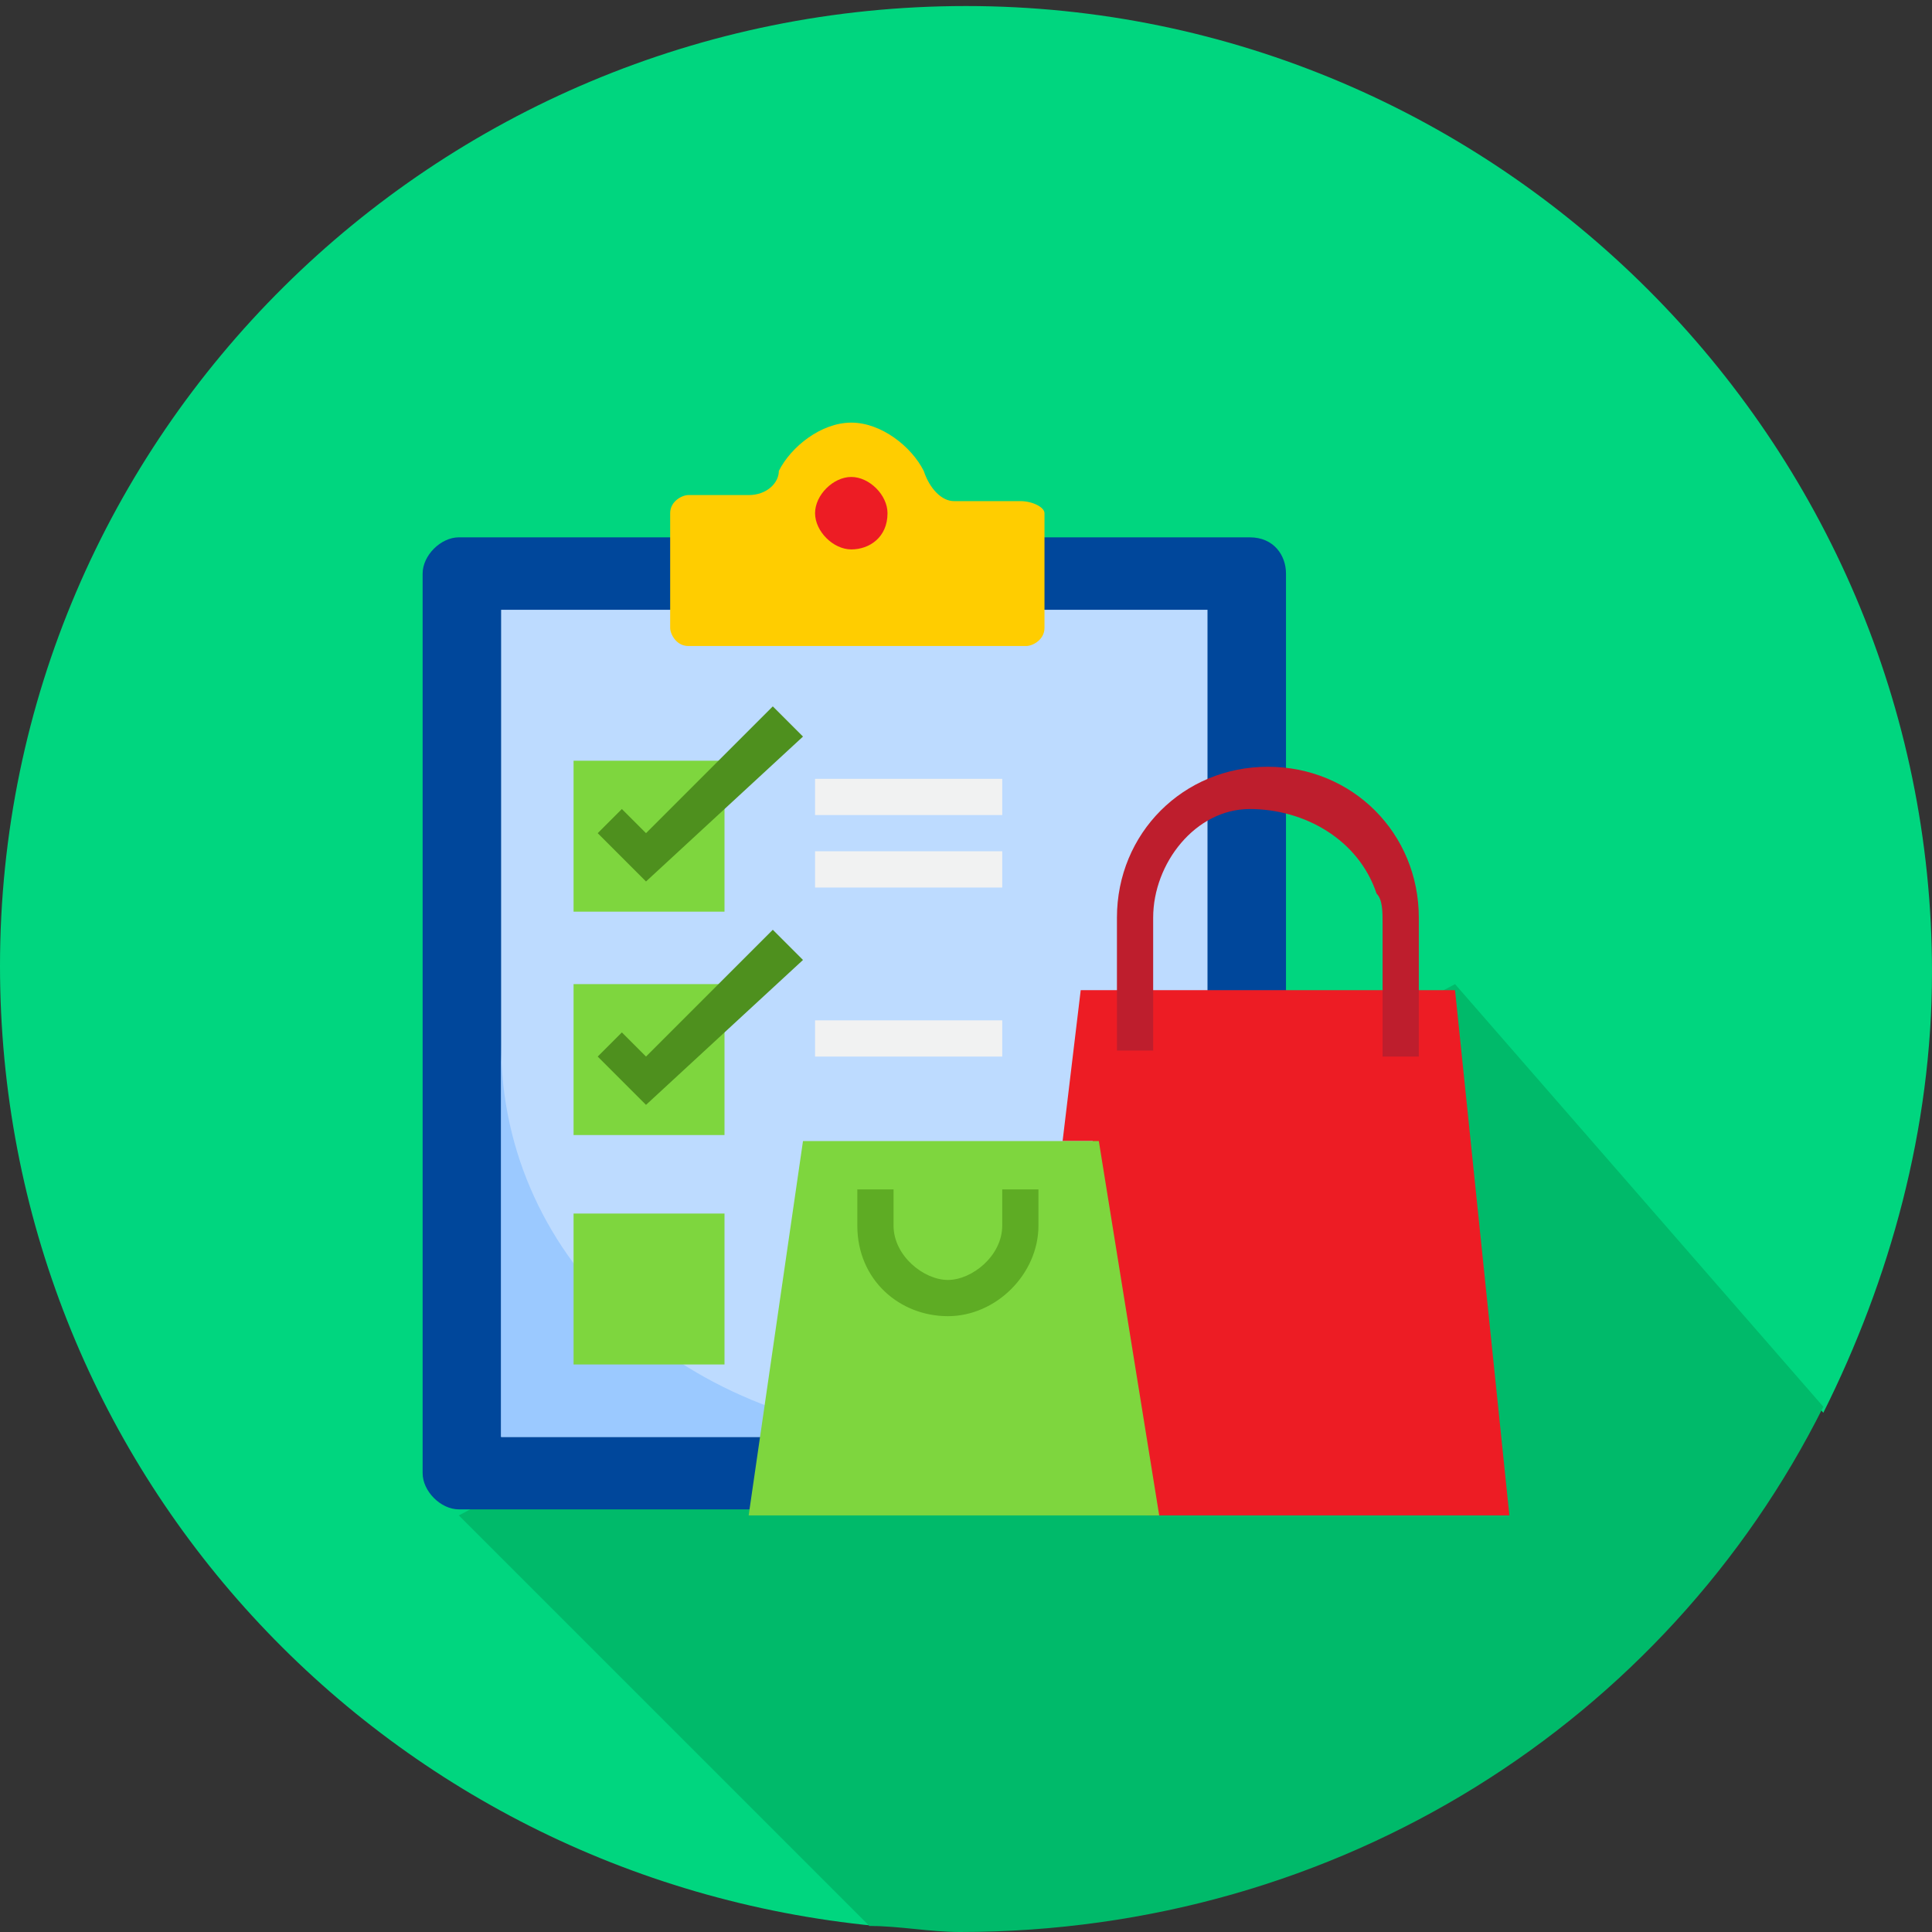
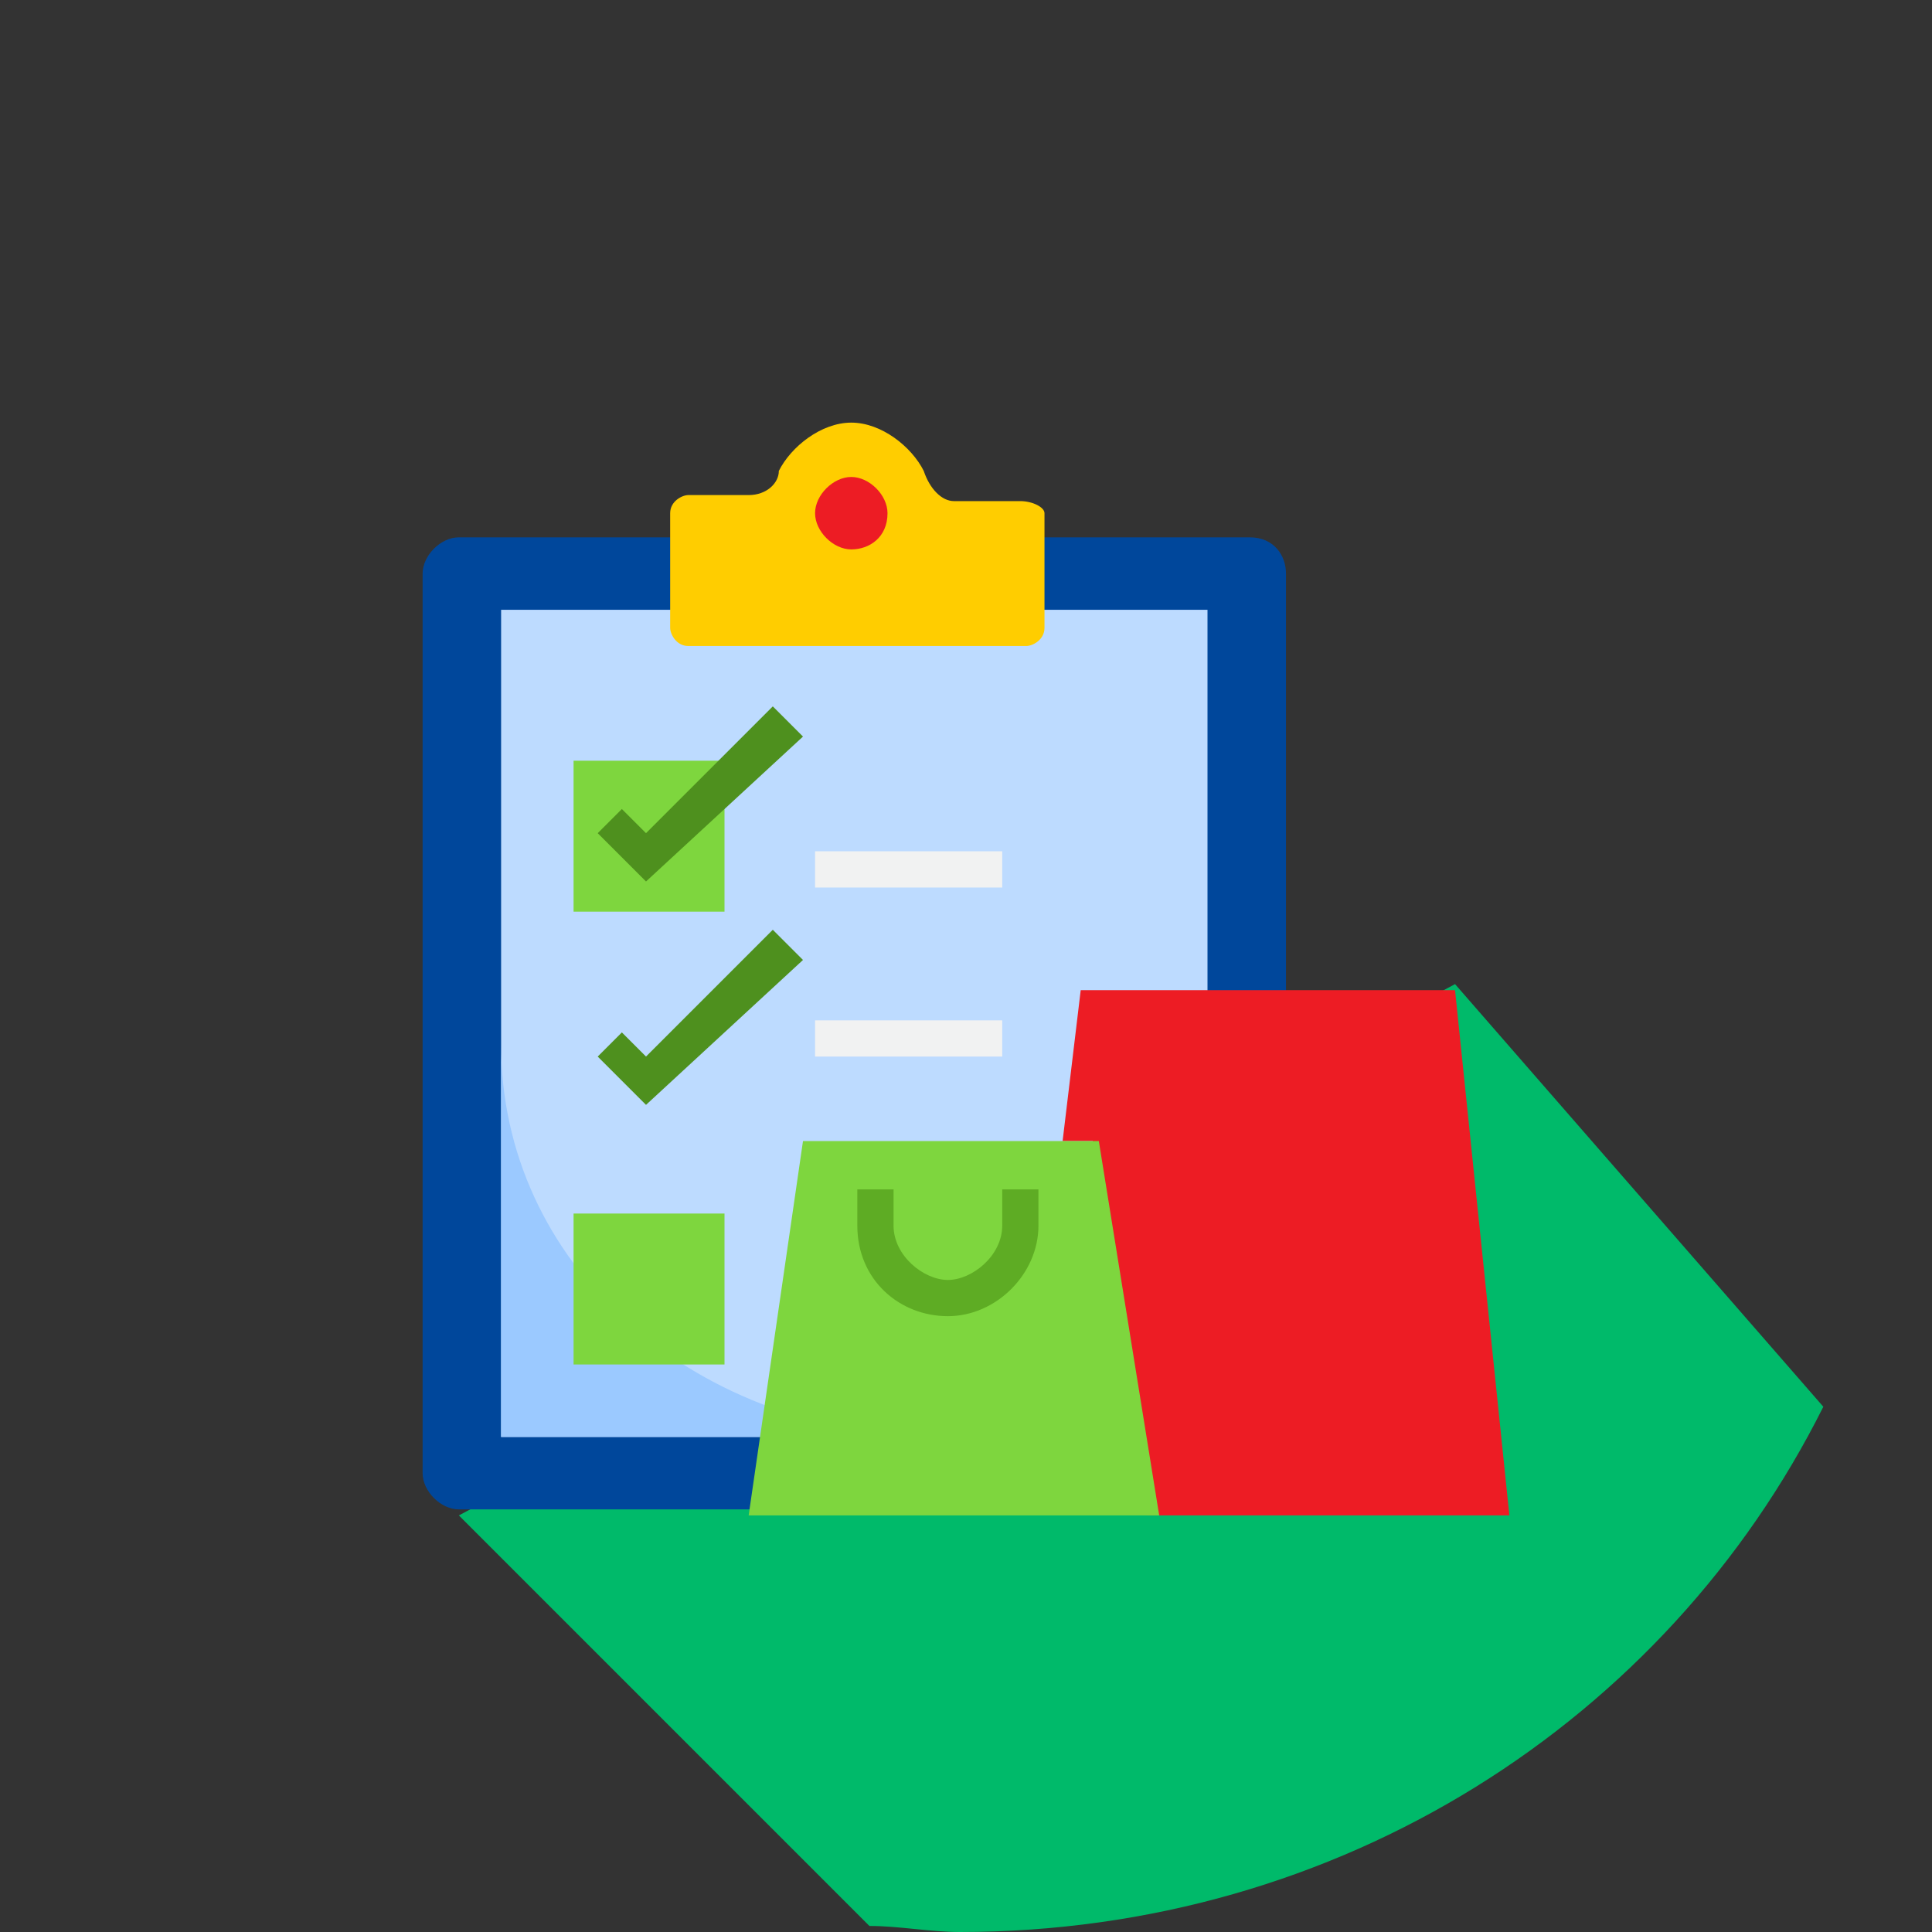
<svg xmlns="http://www.w3.org/2000/svg" version="1.1" id="Layer_1" x="0px" y="0px" viewBox="0 0 32 32" style="enable-background:new 0 0 32 32;" xml:space="preserve">
  <rect x="0" y="0" width="32" height="32" fill="#333333" stroke="none" />
  <style type="text/css">
	.st0{fill:#00D67F;}
	.st1{fill:#00BA6A;}
	.st2{fill:#00479B;}
	.st3{fill:#BDDBFF;}
	.st4{fill:#ED1C24;}
	.st5{fill:#FFCD00;}
	.st6{fill:#7ED63E;}
	.st7{fill:#9BC9FF;}
	.st8{fill:#BE1E2D;}
	.st9{fill:#4E901E;}
	.st10{fill:#5EAC24;}
	.st11{fill:#F1F2F2;}
</style>
-   <path class="st0" d="M24.1,16.4l6.1,7c1.1-2.2,1.8-4.7,1.8-7.3c0-8.8-7.2-16-16-16S0,7.2,0,16c0,8.3,6.3,15.1,14.5,15.9l-6.8-6.8  L24.1,16.4z" />
  <path class="st1" d="M30.2,23.3l-6.1-7L7.6,25.1l6.8,6.8c0.5,0,1,0.1,1.5,0.1C22.2,32,27.6,28.5,30.2,23.3z" />
  <g>
    <path class="st2" d="M7.6,8.9h13.1c0.4,0,0.6,0.3,0.6,0.6v14.9c0,0.4-0.3,0.6-0.6,0.6H7.6C7.3,25,7,24.7,7,24.4V9.5   C7,9.2,7.3,8.9,7.6,8.9z" />
    <path class="st3" d="M8.3,10.1H20v13.7H8.3V10.1z" />
    <path class="st4" d="M24.1,16.4h-6.2l-0.3,2.5h0.5l0.9,6.2H25L24.1,16.4z" />
    <path class="st5" d="M17.3,8.5v1.9c0,0.2-0.2,0.3-0.3,0.3h-5.6c-0.2,0-0.3-0.2-0.3-0.3V8.5c0-0.2,0.2-0.3,0.3-0.3h1   c0.3,0,0.5-0.2,0.5-0.4C13.1,7.4,13.6,7,14.1,7s1,0.4,1.2,0.8c0.1,0.3,0.3,0.5,0.5,0.5h1.1C17.1,8.3,17.3,8.4,17.3,8.5z" />
    <path class="st4" d="M14.7,8.5c0,0.4-0.3,0.6-0.6,0.6s-0.6-0.3-0.6-0.6s0.3-0.6,0.6-0.6S14.7,8.2,14.7,8.5z" />
    <path class="st6" d="M9.5,12.6v2.5H12v-2.5H9.5z" />
-     <path class="st6" d="M9.5,16.3v2.5H12v-2.5H9.5z" />
    <path class="st7" d="M8.3,17.3v6.5h7.1C11.4,23.7,8.3,20.9,8.3,17.3z" />
    <path class="st6" d="M18.2,18.9h-4.9l-0.9,6.2h6.8L18.2,18.9z" />
    <path class="st6" d="M9.5,20.1H12v2.5H9.5V20.1z" />
-     <path class="st8" d="M23.5,17.5h-0.6v-2.2c0-0.2,0-0.4-0.1-0.5c-0.3-0.9-1.2-1.4-2.1-1.4s-1.6,0.9-1.6,1.8v2.2h-0.6v-2.2   c0-1.4,1.1-2.5,2.5-2.5c1.4,0,2.5,1.1,2.5,2.5C23.5,15.3,23.5,17.5,23.5,17.5z" />
    <path class="st9" d="M10.7,14.6l-0.8-0.8l0.4-0.4l0.4,0.4l2.1-2.1l0.5,0.5L10.7,14.6z" />
    <path class="st9" d="M10.7,18.3l-0.8-0.8l0.4-0.4l0.4,0.4l2.1-2.1l0.5,0.5L10.7,18.3z" />
    <path class="st10" d="M16.6,20.3c0,0.5-0.5,0.9-0.9,0.9s-0.9-0.4-0.9-0.9v-0.6h-0.6v0.6c0,0.9,0.7,1.5,1.5,1.5   c0.8,0,1.5-0.7,1.5-1.5v-0.6h-0.6V20.3z" />
    <g>
-       <path class="st11" d="M13.5,12.9h3.1v0.6h-3.1C13.5,13.6,13.5,12.9,13.5,12.9z" />
      <path class="st11" d="M13.5,14.1h3.1v0.6h-3.1C13.5,14.7,13.5,14.1,13.5,14.1z" />
      <path class="st11" d="M13.5,16.9h3.1v0.6h-3.1C13.5,17.5,13.5,16.9,13.5,16.9z" />
    </g>
  </g>
</svg>